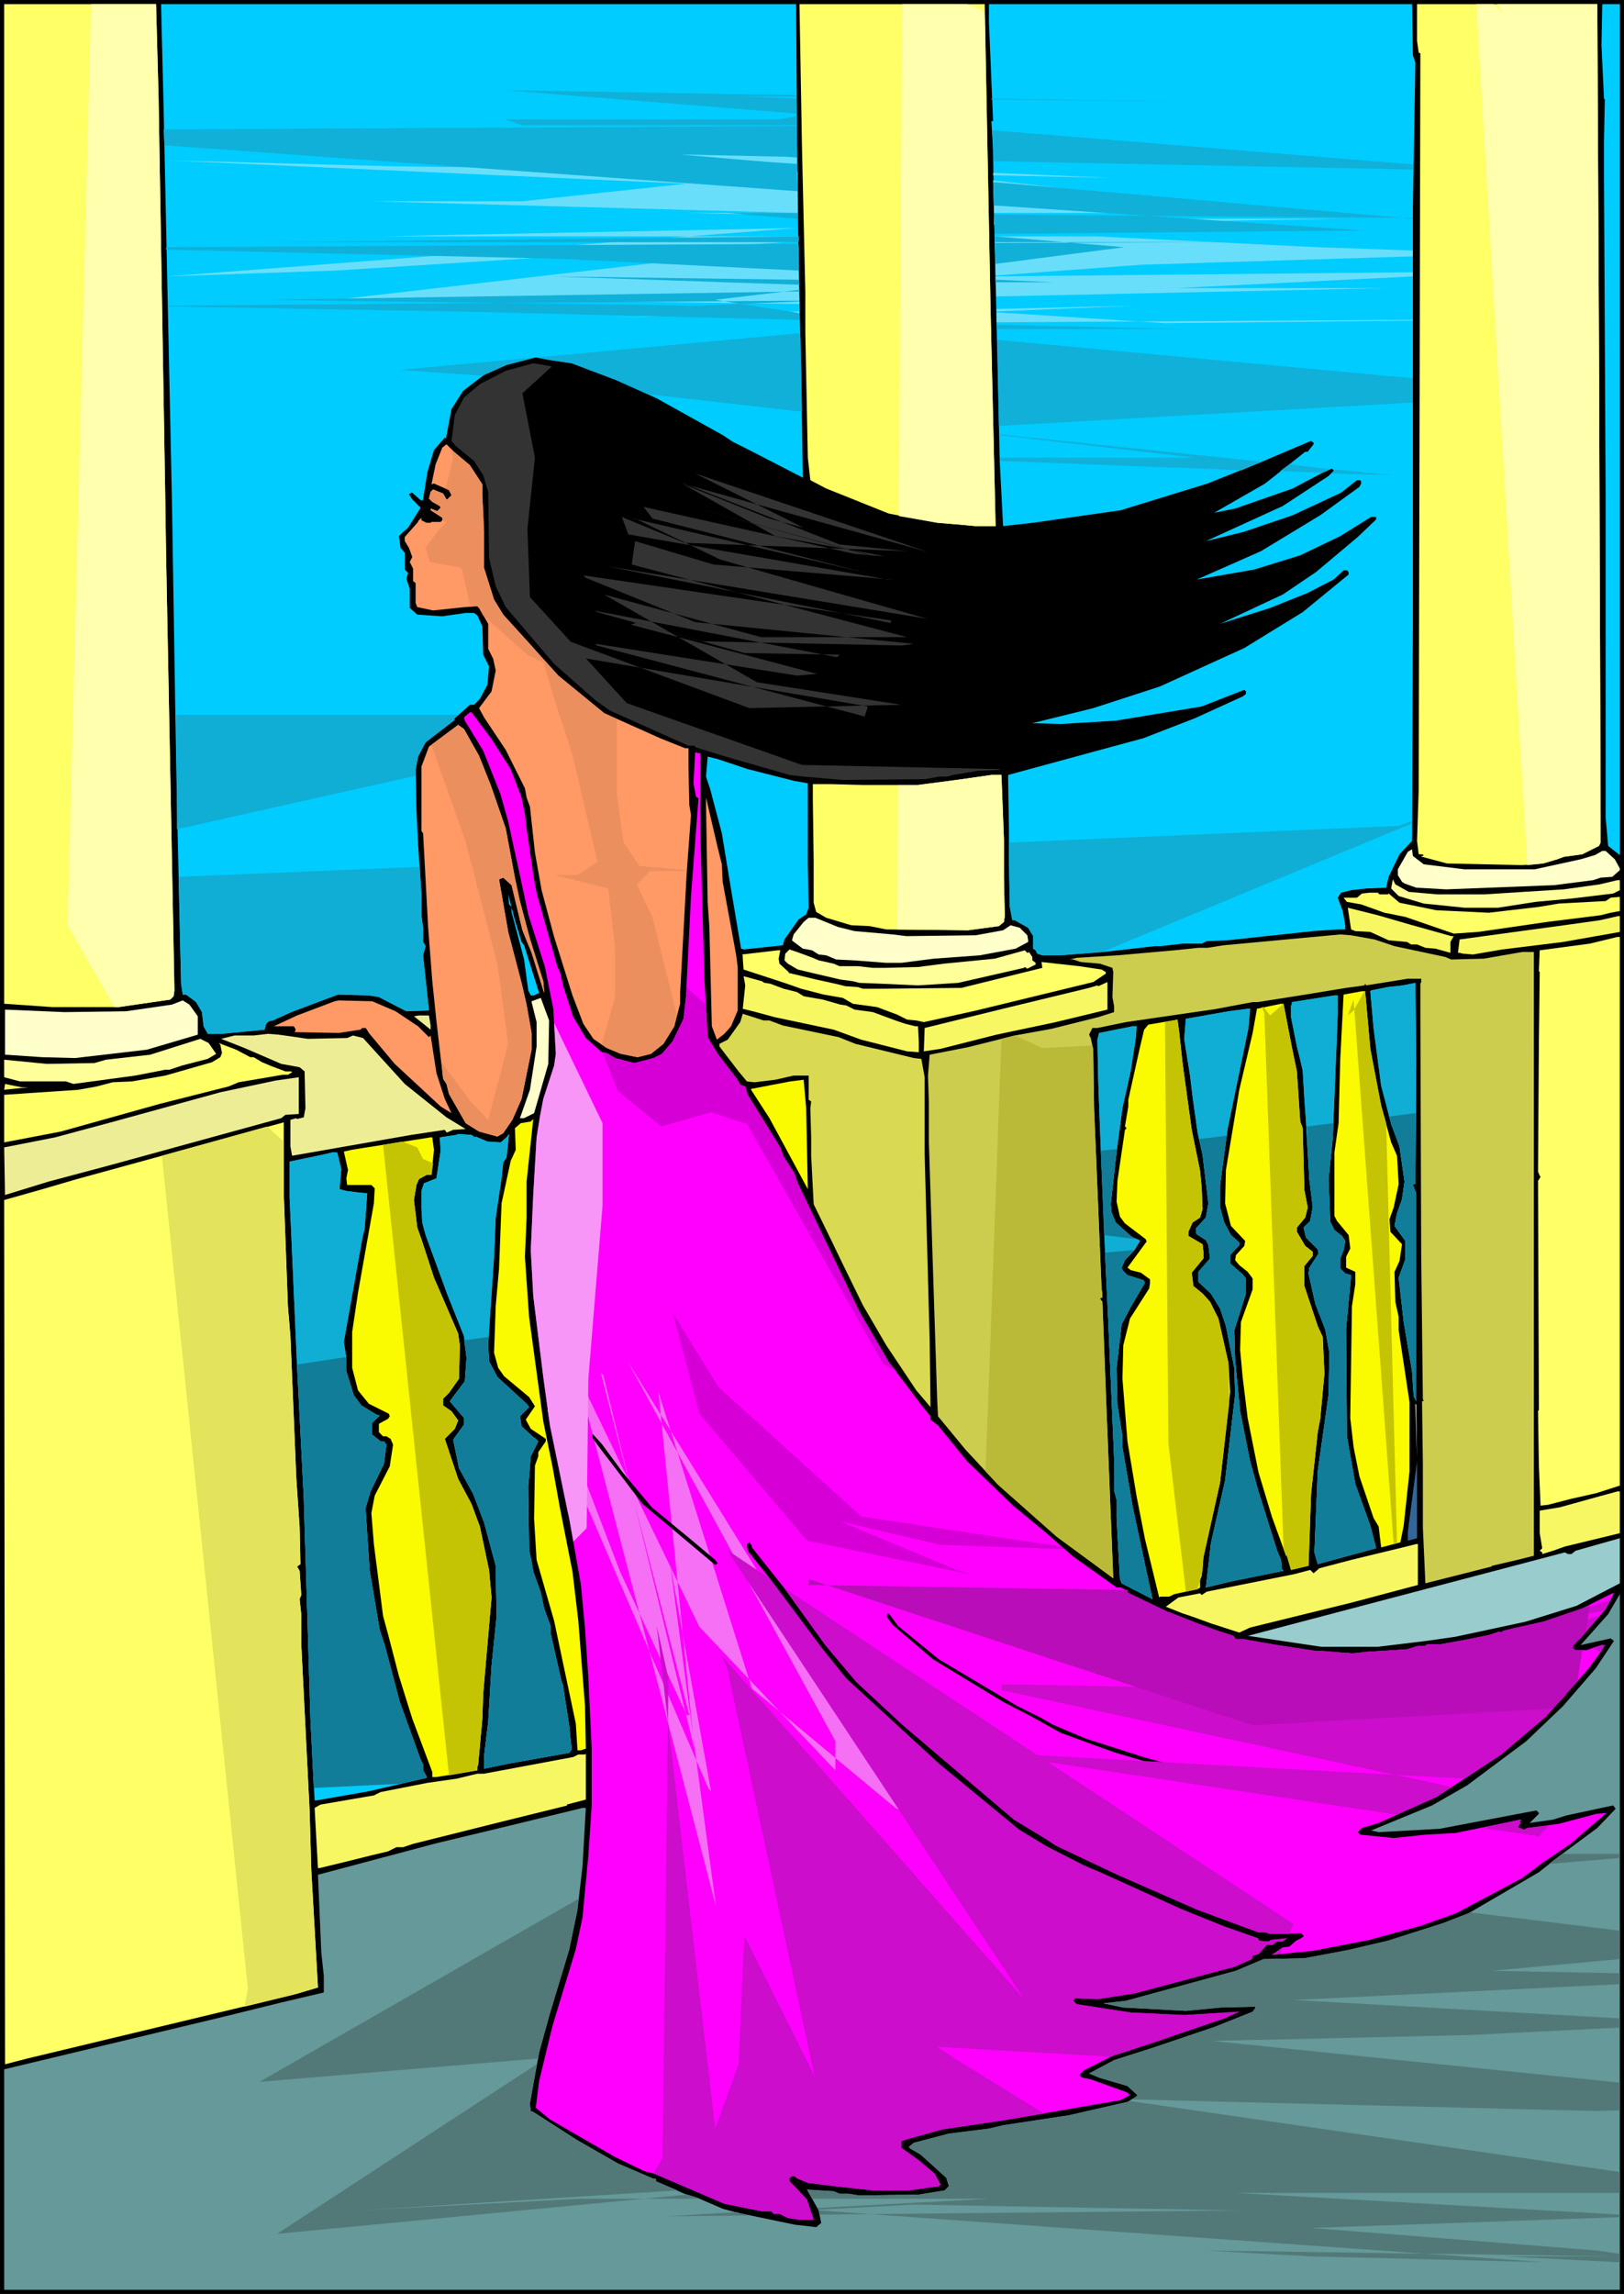
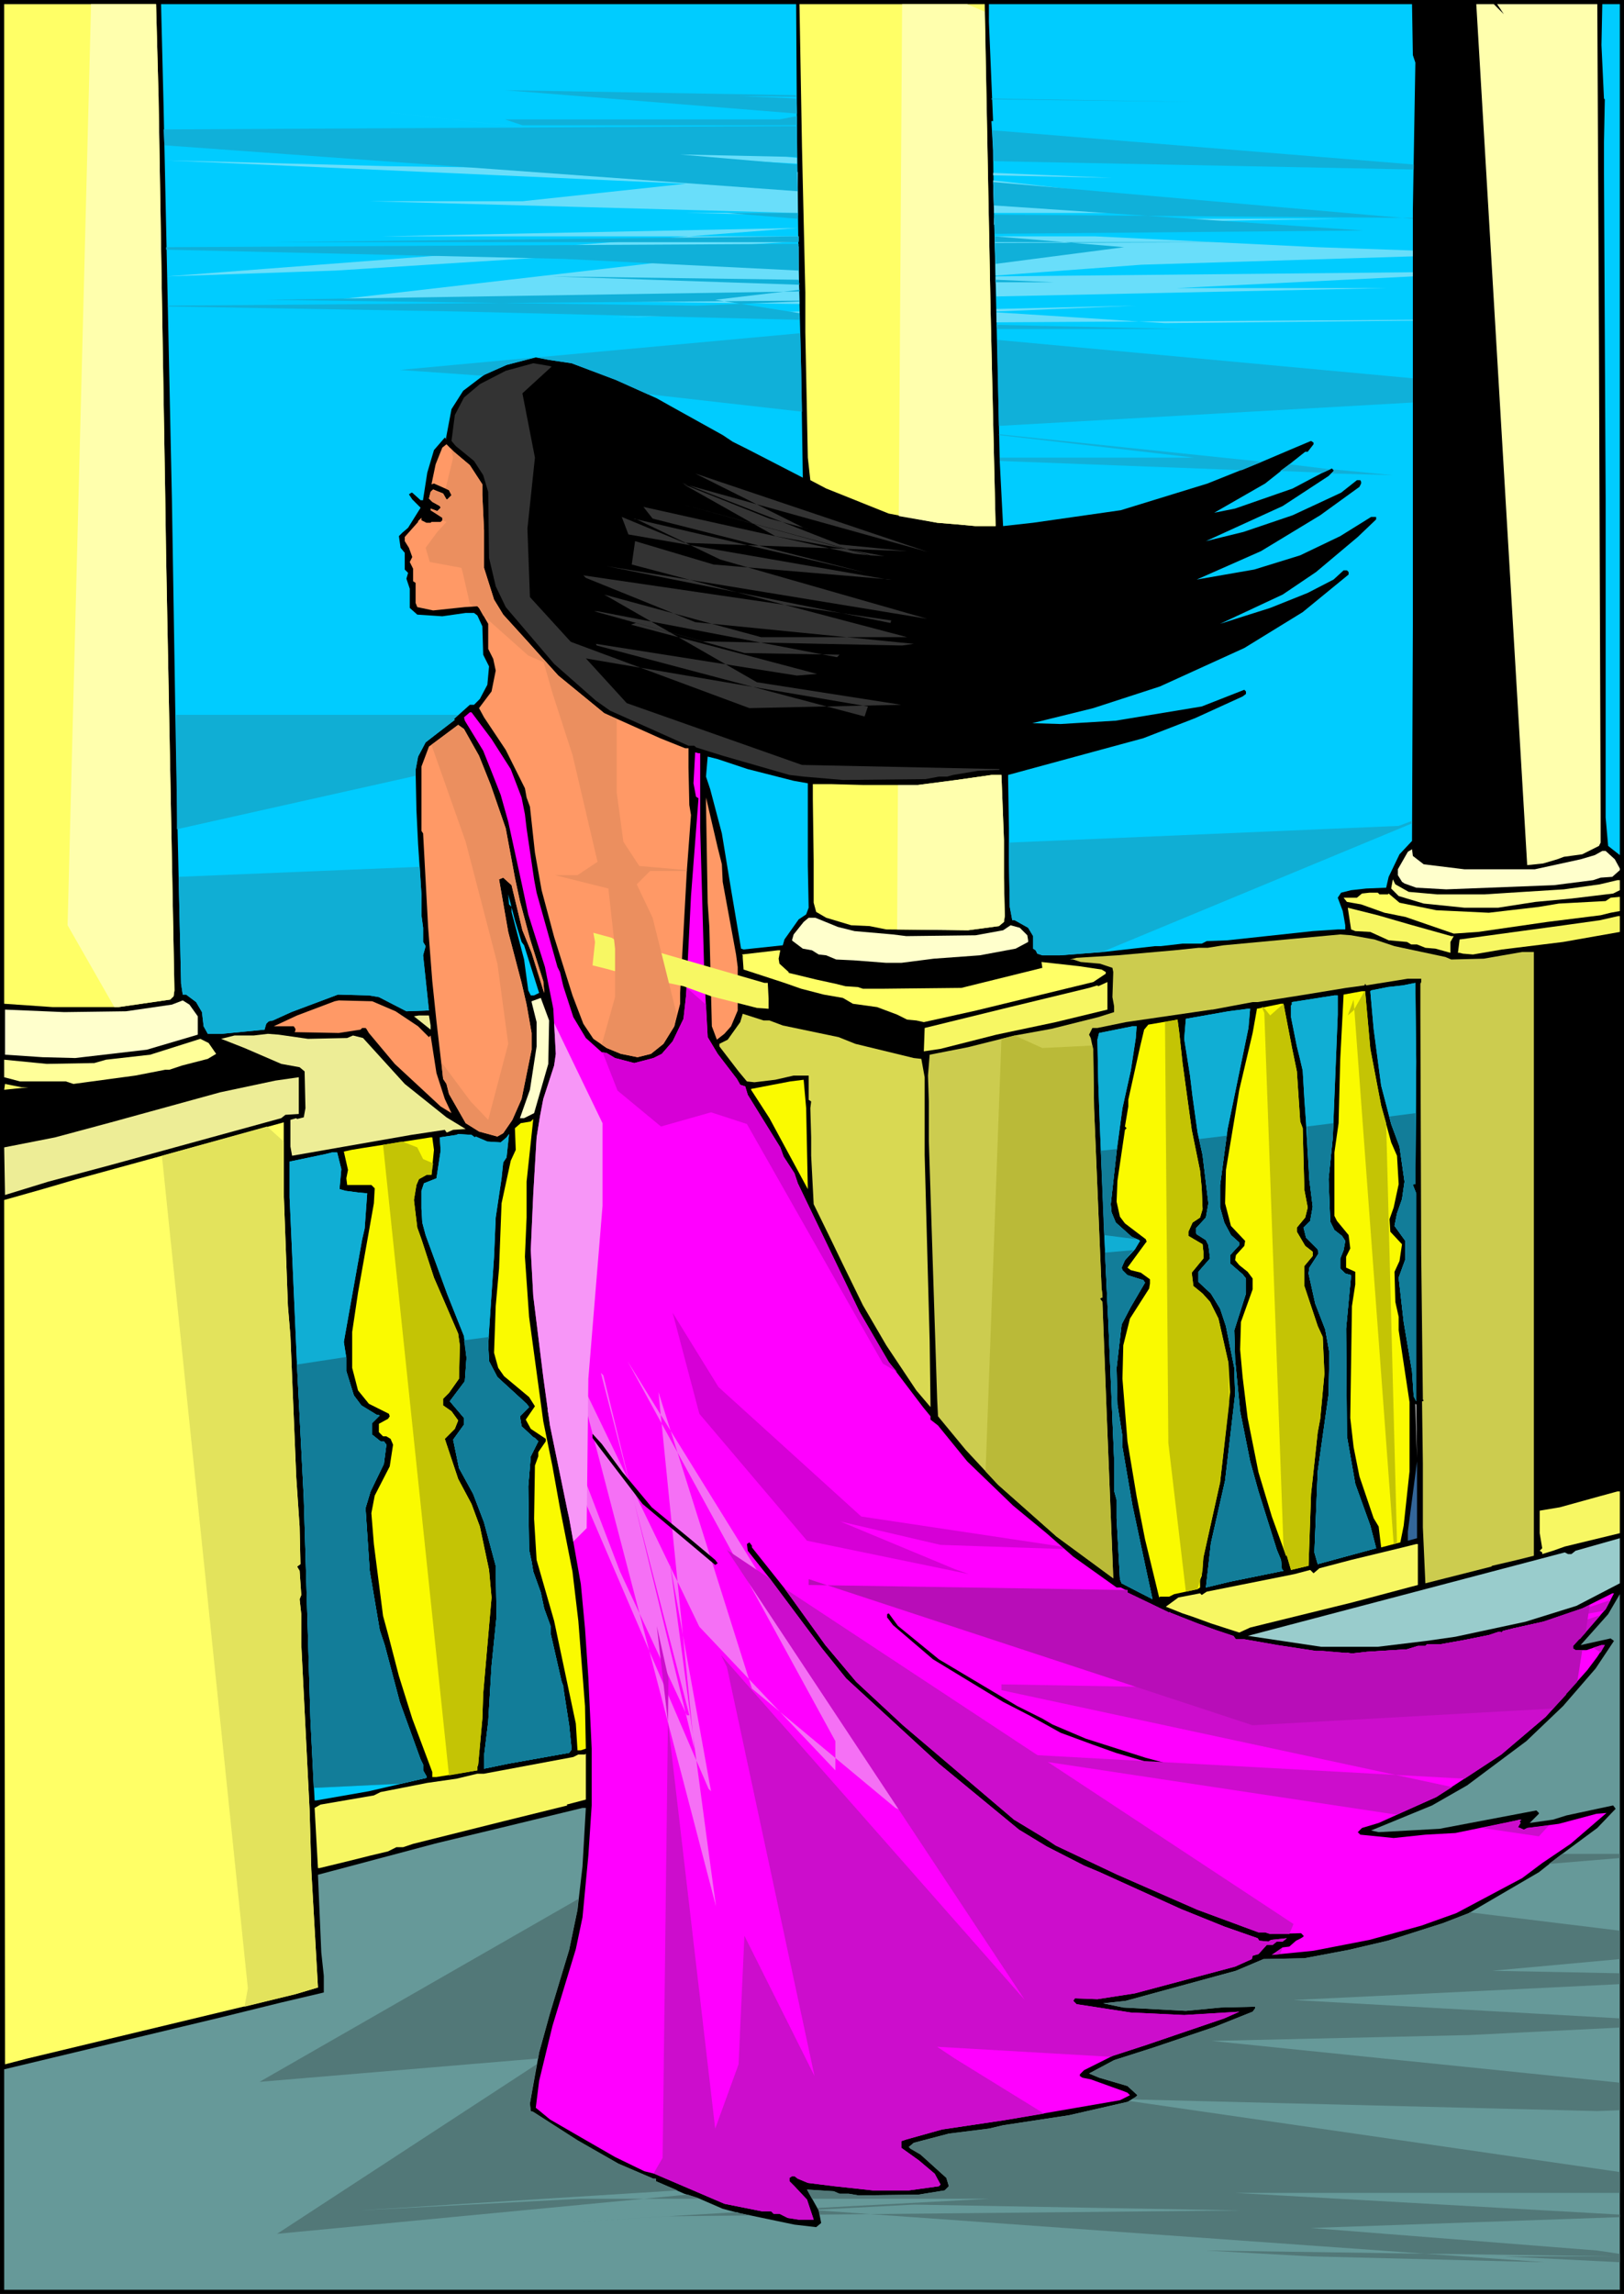
<svg xmlns="http://www.w3.org/2000/svg" fill-rule="evenodd" height="9.151in" preserveAspectRatio="none" stroke-linecap="round" viewBox="0 0 1946 2747" width="6.481in">
  <style>.brush1{fill:#000}.pen1{stroke:none}.brush2{fill:#ff6}.brush3{fill:#0cf}.brush5{fill:#f96}.brush8{fill:#ffc}.brush9{fill:#ff9}.brush10{fill:#f7f763}.brush12{fill:#fafa00}.brush14{fill:#eded96}.brush19{fill:#eb8f5f}.brush20{fill:#333}.brush27{fill:#cc0dcc}</style>
  <path class="pen1 brush1" d="M1946 2747H0V0h1946v2747z" />
  <path class="pen1 brush2" d="m190 116 8 479 1 69 10 522-1 7-4 4-62 9H63l-58-4V5h182l3 111z" />
  <path class="pen1 brush3" d="m1693 66 3 9-3 176v498l-1 258-15 16-13 27-3 13-24 1-18 2-12 3-4 6 6 16 3 17v5h-9l-30 2-102 11-25 1-6 3h-23l-26 3h-7l-62 7-52 4h-21l-6-2-2-4-3-2v-15l-6-10-16-9h-3l-3-16-1-55v-39l-1-59v-5l103-28 59-16 62-24 57-26 4-3v-3l-2-2-51 20-103 17-66 4-34-1 73-18 80-26 101-46 70-43 55-45v-3l-2-2h-4l-12 11-31 16-45 18-60 19 75-35 40-27 50-42 22-21v-3h-6l-37 23-48 23-55 17-69 12 77-34 71-43 47-34 2-4v-2l-1-2h-4l-19 15-58 27-59 20-45 11 92-42 55-36 6-6v-1l-2-2-13 6-34 18-69 24-25 5 61-35 48-38h3l7-9v-2l-3-2-19 8-40 17-65 26-104 32-105 15-36 4-4-77-5-218-2-83-1-72-2-35h2l-5-119V5h507l1 61zm-738 92 2 164 3 121 2 129-66-34-18-9-12-8-63-35-16-9-20-9-29-13-53-20-27-4-16-3-35 9-27 12-25 19-14 22-7 37v-2l-1-1-13 15-8 27-5 32v1h-3l-10-9h-1l-3 2 4 6 10 10-15 24-7 6-4 4 2 14 5 6v20l4 4-2 7 4 12v23l9 8 30 2 28-4h10l4 3 6 13 1 34 7 14-2 22-9 17-7 7h-5l-19 17 1 1-35 27-9 17-3 16 1 48 2 41 4 60v25l2 15v17l3 5-3 11 7 66-27 1-33-17-12-2-37-1-56 21-22 10-5 1-3 3-2 7-51 5h-17l-5-9-2-17-7-12-12-9h-4l-2-13-5-217-2-113-4-250-10-471-3-122h761l1 153zm741 1260h-2l-1 1 4 10v249l-3-6-2-30-10-59-6-53 8-22v-22l-13-18 3-15 6-17 3-21-6-42-10-27-7-27-5-19-9-68-4-45 1-1 20-4 18-2 15-3 1 94-1 147zm-93-203-6 148-5 49 2 51 5 10 9 7 4 6-2 11-4 10v12l6 6 7 2-6 64 1 129 10 57 18 50 7 27-70 19-4-14 4-97 13-92 1-50-5-28-12-31-8-36 1-7 11-17-1-5-14-14-3-12 8-8 3-17-4-32-4-69-2-28-2-34-4-17-3-12-7-35v-14l1-1v-3l51-8h4v23zm-107 16-25 121-9 67v27l5 18 8 15 10 9v3l-11 12v10l15 13 4 5v18l-14 44 1 35 6 62 12 60 10 36 22 70 5 12 1 11 2 2-64 13-29 7 6-53 17-75 12-103-1-32-10-50-7-21-11-18-15-14v-12l14-16-2-16-3-6-11-7-1-2v-5l12-13 3-17-7-58-6-27-6-43-3-25-7-44 2-24 51-9 23-3h3l-2 23zm-135 12-6 39-10 45-7 52-7 63 1 10 5 12 19 17 9 4 1 1-6 10-12 13-4 9 1 3 6 6 19 6 2 3-17 29-11 21-6 52 1 44 6 38v13l12 70 16 75 8 37-37-19-2-5-4-73v-22l-3-11v-38l-7-165-3-63-7-169-2-55-1-50 2-8 40-8h5l-1 14zm-792 119 1-1 14 6 16 1 7-6 3-4-3 28-4 6-2 19-7 47-2 47-7 104 1 21 10 19 35 32 3 4-11 11 2 12 14 13 2 1 4 4-9 18-3 36 1 76 3 14 2 12 9 25 4 19 8 22v9l13 57 2 5v2l7 45 3 29-3 4-73 13-29 6v-15l5-41 4-67 6-59-1-61-14-52-13-34-17-31-7-34 13-18v-8l-17-20 18-24 2-28-3-26-20-50-26-71-4-15-1-17v-21l3-9 15-6 5-33-1-16 20-3 2-1 16 1 4 3zm-160 38-2 22v2l7 2 15 2 11 1-3 42-3 13-7 39-15 84 3 19v16l9 29 9 12 18 11 4 1-9 9v14l10 8h4l3 4-3 23-16 33-6 20 5 75 12 71 6 18 18 68 25 69 3 6v7l4 7v2l-69 16-63 11h-2l-5-97-8-265-8-157-7-159-2-44v-43l43-9 8-2h6l5 20z" />
  <path class="pen1" d="m668 157-252-28 539 60v7l-700-39h532-119zm522 59 283 32-147 7h-135v-3l-1-36zm-234 39H486h336l134 3v-3l-512-14h182l196-21-622-28 265 7 491 7v49zm0 18-756 58 202-7 555-35v-6H458l499-10h-1zm1 22-555 64h189l367 5-1-42v-27zm1 78-227 7 227-5v-2zm236-3 167-4-167 7v-3zm0 16 499-3v1l-297 3-202-13v12zm0-31 468-10h-252l283-14v-5l-500 5v4l1 20zm-1-25 175-13 325-10v-7l-115-4-266-13h42-162l1 47zm-2-61 415-7h-406l-9-1v8zm-1-59 143 3-143-6v3z" style="fill:#69defa" />
-   <path class="pen1 brush2" d="m1916 415 2 560v34l-2 4-20 10-22 3-8 3-17 5-25 2-90-2-30-8-1-1h2l1-1-2-1h-4l-2-16 2-61 2-882-2-1-2-14V5h216l2 410z" />
  <path class="pen1 brush3" d="m1941 1024-14-11-3-34V598l-2-390v-38l1-51-1-1-3-64 1-49h21v1019z" />
  <path class="pen1 brush1" d="m690 444 69 27 53 28 49 26 4 4 7 3 16 9 11 5 8 6 56 27v1l3 3h6l20 9 21 9 50 19 62 11 63 6 3-1h3v1l2 1 4-2 66-6 79-13 82-25 73-26 51-22-51 39-56 30-22 9-1 1v3h9l66-15 61-24-50 28-95 39h-6l-4 4v2h15l94-23 77-31-57 36-56 29-70 27h-4l-4 4v1l3 2 92-14 76-23 54-28-37 33-48 32-45 22-65 27-11 1-4 4v2l6 3 65-17 60-21 40-17-34 25-57 35-66 31-60 25-104 30-37 6-17 2-1 2v2l2 3 49 3 57-1 52-6 57-10-36 14-32 12-56 14-95 23-8 3-25 1-30 5-7 2h-10l-16 3-99 1-47-4-17-2-80-23-32-10-2-2h-7l-94-42-17-12-50-44-58-68-12-25-8-34-1-79-6-20-11-17-22-18-5-6 4-31 11-21 19-16 31-16 33-9 18 3 33 6z" />
  <path class="pen1 brush5" d="m563 557 15 23v13l2 42v45l12 38 11 18 30 33 36 40 55 45 67 30 30 12h4v23l1 45 2 12-5 67-8 146v13l-7 27-13 21-15 12-16 4-20-4-17-7-16-11-12-18-13-34-22-70-15-56-8-45-6-55-4-11-2-11-23-46-26-39-6-11 15-20 5-25-3-14-6-12v-30l-11-19-2-2-15 1-38 4-19-4-2-5v-24l-3-2v-15l-4-8 3-6-4-11-5-8v-5l16-18v-1l4-4v3l6 3h5l1-1h11l2-2v-3l-14-9v-2l8 3 4-4-1-2-9-5-4-4 2-8 3-3 12 5 4 7h1l5-5-3-6-18-8-3 1 5-24 8-20 5-4 9 9 19 16z" />
  <path class="pen1" style="fill:#f0f" d="m589 885 23 36 13 34 4 20 2 17 9 61 3 16 25 89 3 6 4 17 12 37 15 25 19 17 6 1 10 6 23 6 23-6 10-5 13-15 13-27 3-27 6-120 9-117-3-2-3-16 2-37 4 1h2v89l4 142 1 37 4 72 12 20 23 30 4 7 6 2 3 10 39 63 4 11 13 20 4 12 74 154 35 60 41 54 9 11v4l9 7 35 43 55 53 40 33 32 28 52 37h5l6 3h2v3l50 24 1-1v1l33 13 22 8 21 7 3 4h10l40 7 46 7h8l35 3 18-2 48-3 13-4h9l2-2h16l28-5 10-2 20-4 12-4h2l1 1 2-2 12-3 36-8 47-16 36-18h2l-10 19-39 44v3l3 2h13l18-6h4l-9 14-12 16-50 56-53 45-78 51-69 31-20 6-5 5 3 3 40 4 38-4 36-2 73-15 4-1h2l-2 2 1 2-3 5 7 3 4-2 38-5 45-12 12-1-43 37-34 23-24 18-79 42-42 15-62 17-67 13-50 5 13-9 8-1 8-7 6-3 3-2v-1l-3-3-37 1-6-2h-8l-73-27-96-42-74-35-12-8-38-23-133-113-56-52-37-44-49-68-39-49v-2l-3-4-3 2 1 8 27 34 62 83 29 36 111 102 96 79 33 20 45 23 19 8 97 44 52 21 40 14 2 3 11 1 3-2 19-2-5 4h-7l-5 4h-7l-10 11-7 2-1 4-20 9-120 32-45 7-26-1h-1l-2 3 4 4 39 6 26 4 64 3 66-4-18 8-94 32-40 13-34 17-5 5v2l3 2 10 2 25 9 14 5 5 2 3 3-12 6-139 24-74 11-43 12-6 2v8l21 15 19 16 7 13-2 2-36 5h-43l-46-5-32-4-12-5-4-3h-3l-3 2v4l6 6 15 16 8 24h-18l-13-2-10-5h-7l-3-3h-11l-45-9-84-36-12-3-35-17-40-23-38-22-17-14 4-32 16-66 28-92 8-38 7-74 4-60v-68l-4-85-4-59-5-53-14-79-2-9-21-102-8-58-12-97-3-55 3-67 4-68 4-25 4-21 13-40 2-14-3-54-10-50-20-63-7-33-17-78-9-32-11-28-10-25-22-36-1-4 7-6h2l24 32z" />
  <path class="pen1" style="fill:#f570f5" d="m723 1647 109 447-43-427 112 355 172 143 14 6-335-541 249 455v35l-163-172-147-304 167 639-9-66-46-344 49 272-3-3-191-444-2-10 10-7 77 201 80 172h3l-106-410 3 3z" />
  <path class="pen1 brush5" d="m574 905 14 35 18 52 11 59 6 28 12 45 16 51 1 11v3l-15-48-11-27-13-54-10-9-5 2 11 63 16 61 6 26 6 34v20l-12 59-11 25-11 16-7 4-22-6-16-10-20-35-3-12-4-6-8-69-5-48-5-65-6-112-2-3v-77l9-24 31-23 4-3 7 5 18 32z" />
  <path class="pen1 brush3" d="m896 921 55 14 17 3v99l1 50-3 8-9 6-17 24-2 7-47 5-3-1-12-71-11-67-14-53-5-15 2-24 12 3 36 12z" />
  <path class="pen1 brush2" d="M1203 1006v45l1 46-1 7-6 5-37 5-98-1-20-4-22-1-30-9-12-7-3-11v-50l-1-74v-18h23l37 1h66l46-6 42-6h12l3 78zm-16-634 6 258h-24l-22-2-24-2-58-11-75-30-19-10-3-27-3-150v-48l-4-174-3-171h222l7 367z" />
  <path class="pen1 brush5" d="m865 1035 1 21 16 87 2 15v52l-8 19-8 9-9 7-6-16-3-119-2-29-2-117v-9l14 60 5 20z" />
  <path class="pen1 brush8" d="m1706 1035 49 6h84l55-12 17-5 9-5h4l11 10 6 11v2l-9 8-14 1-9 3-47 6-129 5-36-2-14-5-3-2-5-8v-7l12-21 5-3 1 8 13 10z" />
  <path class="pen1 brush9" d="m1688 1068 34 3h57l47-3 48-3 43-6 21-5h3v12l-8 4-50 6-43 4-45 7h-40l-49-5-30-9-9-9 2-11 3 6 16 9z" />
  <path class="pen1 brush2" d="M1653 1071h10l1-1 13 11 44 9 63 3 60-7 24-4 56-3 6-4 11-1v17l-11 2-12 3-64 8-83 12-29 2-58-20-25-5-28-10-17-3-4-5h16l6-5 9-1h10l2 2z" />
  <path class="pen1 brush3" d="m625 1128 3 4 18 57-6 3h-4l-3-6-5-37-15-57v-6l-3-3-1-12 8 31 8 26z" />
  <path class="pen1 brush10" d="m1689 1107 50 14h3l-4 7v13l-18-5-12-1-10-4h-7l-5-3-22-2-22-10-18-1-5-2-4-26 36 9 38 11zm252 9-68 12-73 9-35 6-12-1-4-1h-2l2-16 66-9 59-8 43-6 22-5h2v19z" />
  <path class="pen1 brush8" d="m1004 1110 20 5 46 4 16 2 83-1 33-6 9-6 11 3 9 9 1 6v2l-15 8-43 8-55 4-39 5h-18l-39-3-21-1-12-5-9-1-8-5-11-2-12-9-1-1 2-7 12-15 6-5h8l27 11z" />
  <path class="pen1" style="fill:#cccc4f" d="m1647 1125 24 8 61 13 7 3 39-1 46-8h14v723l-20 5-30 7-1 1-79 20-3-67v-76l-1-75h1l1-1-1-1-2-174-1-288v-36l1-2v-4h-16l-50 8-1-2-1 2-22 3-55 9-51 8h-6l-48 9h-1l-103 15-34 7h-6l-4 8 2 4 3 14 1 70 9 216 1 7v4h-1l-2 1 3 4 5 131 8 200-68-50-70-62-39-42-33-40-1-20-10-310v-47l-1-31 2-25 46-9 56-14 44-8 56-14 19-6v-7l-2-11 1-30-1-5-15-5-23-2-9-3h-4l8-2 49-3 68-6 29-3h11l19-3 86-8 54-5 13 1 28 5z" />
-   <path class="pen1 brush2" d="m1941 1779-28 9-31 7-27 7-9 1-2-48-1-66h1l-1-275 2-3 1-2-1-1-2-5 1-154 1-85-1-1 1-25 60-8 33-8h3v657z" />
-   <path class="pen1 brush9" d="m966 1144 8 3 7 3 18 4 7 3h22l18 2h15l39-1 31-4 61-6 36-10 3 3h1l1-1 4 6v4l4 3v2l-10 5-3-2-1 1-79 18-48 3-44-2-26-1-8-2-15-2-30-7-21-5-12-7-4-4 1-8 5-5 9 3 11 4z" />
  <path class="pen1 brush2" d="m933 1148 1 6 11 10v1l33 8 23 5 12 3 15 1 6 2h24l94-1 93-23 4-1-1-7 45 5 27 4 5 3v2l-15 10-33 8-107 26-63 14-9-2-11-1-12-6-8-3-16-6-29-4-12-7-23-4-27-7-20-7-49-16-1-14v-3l-1-1 43-5h3l-2 10z" />
-   <path class="pen1 brush10" d="M916 1177h1l6 1 16 6 16 4 8 5 23 4 21 6 7 1 10 5 22 3 27 10 12 4 12 3h3l1 19v12l-14-1-55-14-33-12-71-15-22-6-16-4 3-28-2-11 22 6 3 2zm349 47-71 15-67 17-20 3 1-28 102-25 95-23 10-3 1 1 11-5v33l-62 15z" />
+   <path class="pen1 brush10" d="M916 1177h1h3l1 19v12l-14-1-55-14-33-12-71-15-22-6-16-4 3-28-2-11 22 6 3 2zm349 47-71 15-67 17-20 3 1-28 102-25 95-23 10-3 1 1 11-5v33l-62 15z" />
  <path class="pen1 brush12" d="m1636 1189 6 67 13 68 12 44 7 16 2 34-6 28-5 14 1 15 14 15-3 20-6 13 1 36 4 18v16l13 86v83l-7 65-4 20-23 6-3-25-6-10-17-50-7-35-4-35 2-134 4-26v-15l-11-5v-13l5-10-2-16-14-17-3-6v-76l5-35 2-77 4-77 22-4h4v2z" />
  <path class="pen1 brush8" d="m657 1274-17 59-12 6h-5l12-34 8-52v-29l-6-24v-1l11-4 10 27-1 52zm-420-57v22l-61 18-86 10-39-1-45-3v-54l71 3 74-1 55-8 13-5 8 5 10 14z" />
  <path class="pen1 brush5" d="m474 1211 27 18 13 13 2-2 7 45 10 31 8 17-13-8-55-51-31-37-3-5-1-1h-4l-2 2-26 4-53-1 1-2v-2l-2-3h-24l28-13 45-17 5-1 40 1 28 12z" />
  <path class="pen1 brush12" d="m1548 1254 6 29 4 60 3 8 1 39 1 35 4 21-3 12-10 12v5l10 17 9 7v5l-10 12v24l16 48 6 13 2 44-5 54-3 16-8 74-3 86-21 5-5-17h-1l-17-47-16-53-13-65-6-49-3-33 1-33 14-39v-13l-6-8-10-8-5-6 1-6 10-11 1-6-17-18-7-27 1-40 16-96 16-68 5-28v-1l29-6h3l10 52z" />
  <path class="pen1" style="fill:#d9d952" d="m922 1222 16 6 67 14 20 8 70 17 9 1 4 22v93l6 223 1 75v4l-17-20-36-54-28-48-24-49-14-29-21-43-3-58v-22l-1-35 1-8-3-2v-29h-18l-22 5-25 3-9-1-10-12-23-30v-3l10-5 15-21 3-10 25 8h7z" />
  <path class="pen1 brush14" d="M516 1228v5l-20-16 6-1h12l2 12z" />
  <path class="pen1 brush12" d="m1417 1273 11 80 10 49 2 21 1 25-3 10-9 6-5 11v5l17 10 1 9v8l-14 17 2 16 11 9 9 10 10 20 12 53 2 35-12 108-20 90-2 22-2 5v9l-3 2-28 6-6 3h-11l-1 1-17-70-10-51-11-66-6-75 1-40 8-32 23-36 1-6v-5l-11-8-12-3-4-3 22-30 1-1-1-3-25-19-6-8-4-18 1-25 9-61 2-2-2-2 4-24v-8l14-63 5-21 5-6 35-6 2 15 4 37z" />
  <path class="pen1 brush14" d="m369 1244 47-1 7-3 12 3 50 55 50 40 23 14-15 1-7 3h-1l-2-3-40 6-143 25-2-11v-32l7-2 1 1 8-2 2-11-1-44-6-5-22-4-44-19-28-11 16-4h23l17-2 13 1 35 5z" />
  <path class="pen1 brush9" d="m259 1262-10 6-31 8-15 5h-5l-36 7-74 10-9-3H24l-19-5v-21l51 5 57-1 14-4 53-6 60-19 10 5 9 13z" />
-   <path class="pen1 brush2" d="M300 1266h4l10 6 12 5 16 6h7l1 1-5 3h-6l-53 9-12 5-83 21-118 33-68 13v-57l89-6 22-4 19-5 23-1 40-7 56-16 10-6 2-5-2-10-2-2 21 8 17 9z" />
  <path class="pen1 brush14" d="m342 1335-5 4-204 56-75 20-52 16-1-57 61-12 67-18 131-36 66-14 28-4v44l-16 1z" />
  <path class="pen1 brush12" d="m968 1424-46-85-22-34v-1l26-5 21-4 16-2 3 34 2 97z" />
  <path class="pen1" style="fill:#f7f768" d="m34 1302-29 3 1-7 20 4h8z" />
  <path class="pen1 brush12" d="m631 1458-2 47 5 72 17 125 11 54 9 50 15 76 7 59 8 102 1 51-6 2h-4l-2-32-26-123-21-73-3-49 1-64 4-11v-5l9-13v-3l-18-12-6-11 11-16-7-11-30-25-7-10-5-18 2-56 4-45 3-78 11-51 6-13-1-26 7-6 12-2 3-3-8 75v43z" />
  <path class="pen1 brush2" d="m345 1564 3 36 7 169 4 59 1 45-4 3 3 5 2 29-2 5 2 18v36l10 199 2 71 8 141-27 8-321 77-27 7-1-1035 46-13 41-12 248-68v85l5 135z" />
  <path class="pen1 brush12" d="m520 1377-3 30h-6l-9 5-3 7-3 18 4 33 5 14 15 46 10 23 19 44 2 14-1 40-12 17-7 7v8l10 7 8 11-4 10-12 12 16 48 16 30 10 27 11 52 3 33-10 115-1 30-5 55-1 3v4l-49 8h-5v-6l-24-64-16-51-13-50-6-22-11-86-3-37 4-21 18-35 4-26-3-7-5-3h-4l-5-5v-10l11-6 2-3-1-3-24-12-13-16-7-27v-43l7-47 19-107 1-18-4-4h-29l-1-8 2-10-5-22 9-2 12-2 83-13h2l2 15z" />
  <path class="pen1" style="fill:#fff" d="m1698 1746-2-65 1 1 1 64z" />
  <path class="pen1 brush1" d="m746 1763 35 42 45 37 31 26 3 4-3 2-87-73-52-68-8-11v-5l11 12 25 34z" />
  <path class="pen1" style="fill:#369" d="M1687 1845v-11l11-84v92l-11 3z" />
  <path class="pen1 brush10" d="m1941 1836-66 16-14 5-13 4v-2l-3-2 3-3-3-18v-27l24-4 47-13 22-6h3v50z" />
  <path class="pen1" style="fill:#9cc" d="m1889 1923-61 19-84 18-35 5-58 7h-68l-87-13h-1l380-100 4 2h4l5-4 53-15v54l-52 27z" />
  <path class="pen1 brush10" d="m1699 1898-79 21-122 30-13 6-34-11-22-8-12-4-20-8 15-11 26-5 2 2 6-4 105-21 19-5 4 4 7-6 38-10 62-15 16-4h2v49z" />
  <path class="pen1" style="fill:#699" d="M5 2742v-264l167-40 96-23 69-17 51-12v-20l-3-28-4-93 143-38 71-17 103-25h4l-4 70-6 52-10 48-23 76-13 47-11 61 1 9 3 1 53 34 49 28 42 18h3v3l34 15 16 5 30 13 19 5 67 14 26 3 6-5-3-15-14-25 32 2 7 3h11l12 2 72-1 31-5 5-5-3-10-31-28-12-7-2-2 6-5 42-11 48-6 17-4 79-12 70-16 10-6 2-2-12-11-34-10-12-5 30-16 47-15 74-25 45-18 3-4v-2l-41 1-42 4-75-4-24-5 27-3 132-36 33-14 49-1 53-10 47-11 66-21 31-12 84-49 24-19 46-34 22-23-3-4-56 12-16 5-28 4 11-11v-1l-3-3-116 22-73 4-9-2 73-30 42-24 71-53 44-42 39-45 22-33-4-3-36 8 33-37 14-24v833H5z" />
  <path class="pen1 brush1" d="m1125 1987 94 56 30 15 12 7 40 17 72 23 91 24 81 14 77-2 15-2h7l5 1v5h-11l-2-2-49 6-53-3-47-8-52-11-36-10h-4v-1l-58-17-28-10-38-14-36-20-33-17-84-51-48-41-6-8-1-1v-4l2-1 11 15 49 40z" />
  <path class="pen1 brush10" d="m679 2161 1 1-77 19-108 27-12 4h-8l-10 5-21 5-28 7-33 8h-2l-4-72 7-4 64-11 8-4 56-11 35-5 25-6h8l107-20 6-3h8l1-1v55l-23 6z" />
  <path class="pen1 brush19" d="m540 537 3 11-9 37 4 2 3 6-5 5h-1l-4-7-5-2-8-2-2 2-2 8 4 4 9 5 1 2-4 4-8-3v2l14 9v3l5 2-11 12-14 19 5 17 38 7 2 8 8 35 4 3h5l2 2 5 9 54 48 23 10-23-26-30-33-11-18-12-38v-45l-2-42v-13l-15-23-19-16-4-4zm-23 355 41 116 38 146 13 96-24 91-21-22-35-47 2 20 4 6 3 12 20 35 16 10 22 6 7-4 11-16 11-25 12-59v-20l-6-34-6-26-16-61-11-63 5-2 10 9 13 54 11 27 15 48v-3l-1-11-16-51-12-45-6-28-11-59-18-52-14-35-18-32-7-5-4 3-28 21z" />
  <path class="pen1 brush19" d="m650 788 12 42 24 74 30 128-24 16h-27l64 16 8 72v58l-16 57 6 4 17 7 20 4 16-4 15-12 13-21 3-14-29-116-19-40 16-16h44v-1l-57-5-19-29-8-59v-88l-15-7-55-45-19-21z" />
  <path class="pen1 brush20" d="m661 439-35 32 15 77-9 85 3 82 116 127 210 74 237 5-1 1-25 1-30 5-7 2h-10l-16 3-99 1-47-4-17-2-80-23-32-10-2-2h-7l-94-42-17-12-50-44-58-68-12-25-8-34-1-79-6-20-11-17-22-18-5-6 4-31 11-21 19-16 31-16 33-9 18 3 4 1z" />
  <path class="pen1 brush20" d="m833 567 130 65 19 5-60-16-103-41 110 62 131 24-17-1-229-62 227 62-18-2-252-56 11 14 256 65-279-65h2l102 49 248 71-384-63 340 68 1-3-369-54 3 3 131 53 262 26-14 2-239-5-130-36h4l287 55 3-3-114-2-130-36-6 2 223 59-24 2-241-38 1 2 321 85 4-12-376-64-14-26 248 92 182-4-173-27-183-105 188 51h175l-330-87 4-28 94 28 213 18h-4l-311-54-8-21 75 31 267 10-81-8-189-74 4 2 291 81-279-94z" />
  <path class="pen1" d="m955 139-21 4H605l21 7h329v-11zm233 11h208-208 152-152zm-233 0H196h759zm0 1-759 4 1 19 759 55-1-32-140-12 140 3v-37zm236 95 443 30-442 4-1-23 502 4v1l-503-44 1 28zm-234 37-632 7h632v-7zm235 7h295l-295 1 1 25 154-20-155-13v7zm-235 2-758 4v3l476 11 282 14v-32zm236 43 70 3h-70v-3zm-236 0-296-4 297 10-1-6zm1 14-640 10 518 7 122-5v-1l-757 6v1l348 6 409 10v-8l-101-16 101-12v2zm236 40 223 5h-222l-1-5zm-235 10-316 29 15 3 27 4 53 20 29 13 9 4 185 21-1-50-1-44zm-318 29-162 15 100 7 1-1 27-12 34-9zm556 93 234 27h-233v4l290 11 24-10h1l-316-33v1zm337 43 51 2 9-4-49-6-11 8zm62 3 73 2-72-7 1 1v1l-2 3zm-399-57 496-28v-29l-498-46 2 103zM956 262l-85-7h85v7zm234-69 504 10v-6l-505-41 1 24v13zm-235-57-350-28 349 6v2l-69-1 69 3 1 18zm233-18 243 4-243-3v-1z" style="fill:#10b0d9" />
  <path class="pen1" d="m524 878-10-1 10 1 21-16-1-1 5-5H211l1 105v32l286-64v-7l3-16 9-17 14-11zm-310 172 289-12 2 33v25l2 15v17l3 5-3 11 7 66-27 1-33-17-12-2-37-1-56 21-22 10-5 1-3 3-2 7-51 5h-17l-5-9-2-17-7-12-12-9h-4l-2-13-3-128zm995-41 467-20 16-6v3l-369 153-1 1-52 4h-21l-6-2-2-4-3-2v-15l-6-10-16-9h-3l-3-16-1-55v-22zM480 2136l-104 5-4-82-8-265-8-157-7-159-2-44v-43l43-9 8-2h6l5 20-2 22v2l7 2 15 2 11 1-3 42-3 13-7 39-15 84 3 19v16l9 29 9 12 18 11 4 1-9 9v14l10 8h4l3 4-3 23-16 33-6 20 5 75 12 71 6 18 18 68 25 69 3 6v7l4 7v2l-31 7zm1216-718h-2l-1 1 4 10v249l-3-6-2-30-10-59-6-53 8-22v-22l-13-18 3-15 6-17 3-21-6-42-10-27-7-27-5-19-9-68-4-45 1-1 20-4 18-2 15-3 1 94-1 147zm-93-203-6 148-5 49 2 51 5 10 9 7 4 6-2 11-4 10v12l6 6 7 2-6 64 1 129 10 57 18 50 7 27-70 19-4-14 4-97 13-92 1-50-5-28-12-31-8-36 1-7 11-17-1-5-14-14-3-12 8-8 3-17-4-32-4-69-2-28-2-34-4-17-3-12-7-35v-14l1-1v-3l51-8h4v23zm-107 16-25 121-9 67v27l5 18 8 15 10 9v3l-11 12v10l15 13 4 5v18l-14 44 1 35 6 62 12 60 10 36 22 70 5 12 1 11 2 2-64 13-29 7 6-53 17-75 12-103-1-32-10-50-7-21-11-18-15-14v-12l14-16-2-16-3-6-11-7-1-2v-5l12-13 3-17-7-58-6-27-6-43-3-25-7-44 2-24 51-9 23-3h3l-2 23zm-135 12-6 39-10 45-7 52-7 63 1 10 5 12 19 17 9 4 1 1-6 10-12 13-4 9 1 3 6 6 19 6 2 3-17 29-11 21-6 52 1 44 6 38v13l12 70 16 75 8 37-37-19-2-5-4-73v-22l-3-11v-38l-7-165-3-63-7-169-2-55-1-50 2-8 40-8h5l-1 14zm-792 119 1-1 14 6 16 1 7-6 3-4-3 28-4 6-2 19-7 47-2 47-7 104 1 21 10 19 35 32 3 4-11 11 2 12 14 13 2 1 4 4-9 18-3 36 1 76 3 14 2 12 9 25 4 19 8 22v9l13 57 2 5v2l7 45 3 29-3 4-73 13-29 6v-15l5-41 4-67 6-59-1-61-14-52-13-34-17-31-7-34 13-18v-8l-17-20 18-24 2-28-3-26-20-50-26-71-4-15-1-17v-21l3-9 15-6 5-33-1-16 20-3 2-1 16 1 4 3z" style="fill:#10aed4" />
  <path class="pen1" d="m1696 1333-31 4 2 9 10 27 6 42-3 21-6 17-3 15 13 18v22l-8 22 6 53 10 59 2 30 3 6v-249l-4-10 1-1h2v-85zm-98 12-32 4 3 64 4 32-3 17-8 8 3 12 14 14 1 5-11 17-1 7 8 36 12 31 5 28-1 50-13 92-4 97 4 14 70-19-7-27-18-50-10-57-1-129 6-64-7-2-6-6v-12l4-10 2-11-4-6-9-7-5-10-2-51 5-49 1-18zm-128 15-33 4 4 19 7 58-3 17-12 13v5l1 2 11 7 3 6 2 16-14 16v12l15 14 11 18 7 21 10 50 1 32-12 103-17 75-6 53 29-7 64-13-2-2-1-11-5-12-22-70-10-36-12-60-6-62-1-35 14-44v-18l-4-5-15-13v-10l11-12v-3l-10-9-8-15-5-18v-27l8-59zm-132 16-19 2 4 101 39 5-6-3-19-17-5-12-1-10 7-63v-3zm20 121-34 3 1 19 3 63 7 165v38l3 11v22l4 73 2 5 37 19-8-37-16-75-12-70v-13l-6-38-1-44 6-52 11-21 17-29-2-3-19-6-6-6-1-3 4-9 10-12zm-772 104-30 4 3 21-2 28-18 24 17 20v8l-13 18 7 34 17 31 13 34 14 52 1 61-6 59-4 67-5 41v15l29-6 73-13 3-4-3-29-7-45v-2l-2-5-13-57v-9l-8-22-4-19-9-25-2-12-3-14-1-76 3-36 9-18-4-4-2-1-14-13-2-12 11-11-3-4-35-32-10-19-1-21 1-8zm-171 24-59 9v3l8 157 8 265 4 82 104-5 31-7v-2l-4-7v-7l-3-6-25-69-18-68-6-18-12-71-5-75 6-20 16-33 3-23-3-4h-4l-10-8v-14l9-9-4-1-18-11-9-12-9-29v-17z" style="fill:#127d99" />
  <path class="pen1" d="m693 2274-382 219 334-28 1-7 13-47 23-76 10-48 1-13zm-50 198-311 203 492-47 12 4 2 1H696l-266 14 382-24-26-11v-3h-3l-42-18-49-28-53-34-3-1-1-9 8-47zm330 161h213l-206 11 1 2 114-6 392 7-505 5-1-5 870 62-280-7-126-7 489 7h-132l139 7v-10l-27-4-343-27 370-13v-3l-461-26h461v-25l-587-85-3 1-70 16-79 12-17 4-48 6-42 11-6 5 2 2 12 7 31 28 3 10-5 5-31 5-72 1-12-2h-11l-7-3-32-2 6 11zm-89 16-202 12 119-7 98-1-14-3-1-1zm472-135 558 14 27-1v-33l-489-50 308-7 181-9v-11l-391-22 391-19v-13l-153-3 153-14v-34l-180-22-1 1-31 12-66 21-47 11-53 10-49 1-33 14-132 36-27 3 24 5 75 4 42-4 41-1v2l-3 4-45 18-74 25-47 15-30 16 12 5 34 10 12 11-2 2-5 3zm500-282 85-7v-5h-69l-4 3-12 9zm-1157-12h-3 3z" style="fill:#527878" />
  <path class="pen1" d="m194 1384 103 997-4 22 61-15 27-8-8-141-2-71-10-199v-36l-2-18 2-5-2-29-3-5 4-3-1-45-4-59-7-169-3-36-5-135v-62l-20-18-126 35zm-6 2-2 2v-2h2z" style="fill:#e3e35c" />
  <path class="pen1" d="M109 10 81 1108l56 98h5l62-9 4-4 1-7-10-522-1-69-8-479-3-111h-78v5zm972-5-4 613 46 8 24 2 22 2h24l-6-258-7-358-21-9h-78zm-5 935-1 173 85 1 37-5 6-5 1-7-1-46v-45l-3-78h-12l-42 6-46 6h-24zm726-923-8-12h120l2 410 2 560v34l-2 4-20 10-22 3-8 3-17 5-19 2L1769 5h21l12 12z" style="fill:#ffffad" />
  <path class="pen1 brush27" d="m783 2603 11-19 7-574-14-63 70 602 28-77 7-154 84 168-105-490-7-14 364 413-357-539 51 34 1 1 62 83 29 36 111 102 96 79 33 20 45 23 19 8 97 44 52 21 40 14 2 3 11 1 3-2 19-2-5 4h-7l-5 4h-7l-10 11-7 2-1 4-20 9-120 32-45 7-26-1h-1l-2 3 4 4 39 6 26 4 64 3 66-4-18 8-94 32-40 13-2 1-208-12 21 14 107 66-48 8-74 11-43 12-6 2v8l21 15 19 16 7 13-2 2-36 5h-43l-46-5-32-4-12-5-4-3h-3l-3 2v4l6 6 15 16 8 24h-18l-13-2-10-5h-7l-3-3h-11l-45-9-84-36h-1zm157-701 610 402-5 12h-23l-6-2h-8l-73-27-96-42-74-35-12-8-38-23-133-113-56-52-37-44-49-68zm597 430-3 8-10 1 13-9z" />
  <path class="pen1 brush27" d="m1858 1940 35 23 25-29-144 48h-175l16-3 5 1 18-2 48-3 13-4h9l2-2h16l28-5 10-2 20-4 12-4h2l1 1 2-2 12-3 36-8 4-1 69-12 2-2 6-11-72 24zm51 33 9 6 5-9h-4l-10 3zm-32 56-677-12v7l540 116-19 12-48 21-431-65-14-7 527 29 44-29 53-45 25-27zm-101 160 68 10 12-13-26 3-4 2-7-3 3-5-1-2 2-2h-2l-4 1-41 9z" />
  <path class="pen1" style="fill:#b80db8" d="m1890 2014 6-38h-8l-3-2v-3l15-16 5-33-9 4-47 16-36 8-12 3-2 2-1-1h-2l-12 4-20 4-10 2-28 5h-16l-2 2h-9l-13 4-48 3-18 2-35-3h-8l-46-7-40-7h-10l-3-4-21-7-22-8-33-13v-1l-1 1-50-24v-3h-3l-379-6v-7l532 175 360-20 29-32z" />
  <path class="pen1" style="fill:#f796f7" d="m664 1225 58 120v99l-17 207-2 179-16 16-5-28-2-9-21-102-8-58-12-97-3-55 3-67 4-68 4-25 4-21 13-40 2-14-2-37z" />
  <path class="pen1" d="m722 1260 18 46 52 43 60-17 43 14 163 287 17 10-10-12-35-60-74-154-4-12-13-20-4-11-39-63-3-10-6-2-4-7-23-30-12-20-2-39-23-20-1 10-3 27-13 27-13 15-10 5-23 6-23-6-10-6-5-1zm245 585-129-152-32-121 55 89 171 155 240 36 3 3-148-5-120-28 137 57 17 6-194-40z" style="fill:#d600d6" />
  <path class="pen1" d="m459 1371 79 755 34-6v-4l1-3 5-55 1-30 10-115-3-33-11-52-10-27-16-30-16-48 12-12 4-10-8-11-10-7v-8l7-7 12-17 1-40-2-14-19-44-10-23-15-46-5-14-4-33 3-18 3-7 9-5h6l2-14-12-5-7-14-18-7-23 4zm937-147 4 504 21 178 14-3 3-10v-2l3-10 1-16 20-90 11-95-1-45v-3l-12-53-10-20-9-10-11-9-2-16 14-17v-8l-1-9-17-10v-5l5-11 9-6 3-10-1-25-2-21-10-49-11-80-4-37-2-15-15 3zm119-11 23 640 3 10h1l5 17 21-5 3-86 8-74 3-16 5-54-2-44-6-13-16-48v-24l10-12v-5l-9-7-10-17v-5l10-12 3-12-4-21-1-35-1-39-3-8-4-60-6-29-10-52-16 14-8-10h-2l3 7zm100 3 7-19 48 652 4-1-13-503-6-21-13-68-6-67v-1l-1-1-13 23-7 6z" style="fill:#c4c405" />
  <path class="pen1" style="fill:#baba38" d="m1200 1244-19 518 15 16 70 62 68 50-8-200-5-131-3-4 2-1h1v-4l-1-7-9-216-1-70-1-5-60 3-33-15-16 4z" />
</svg>